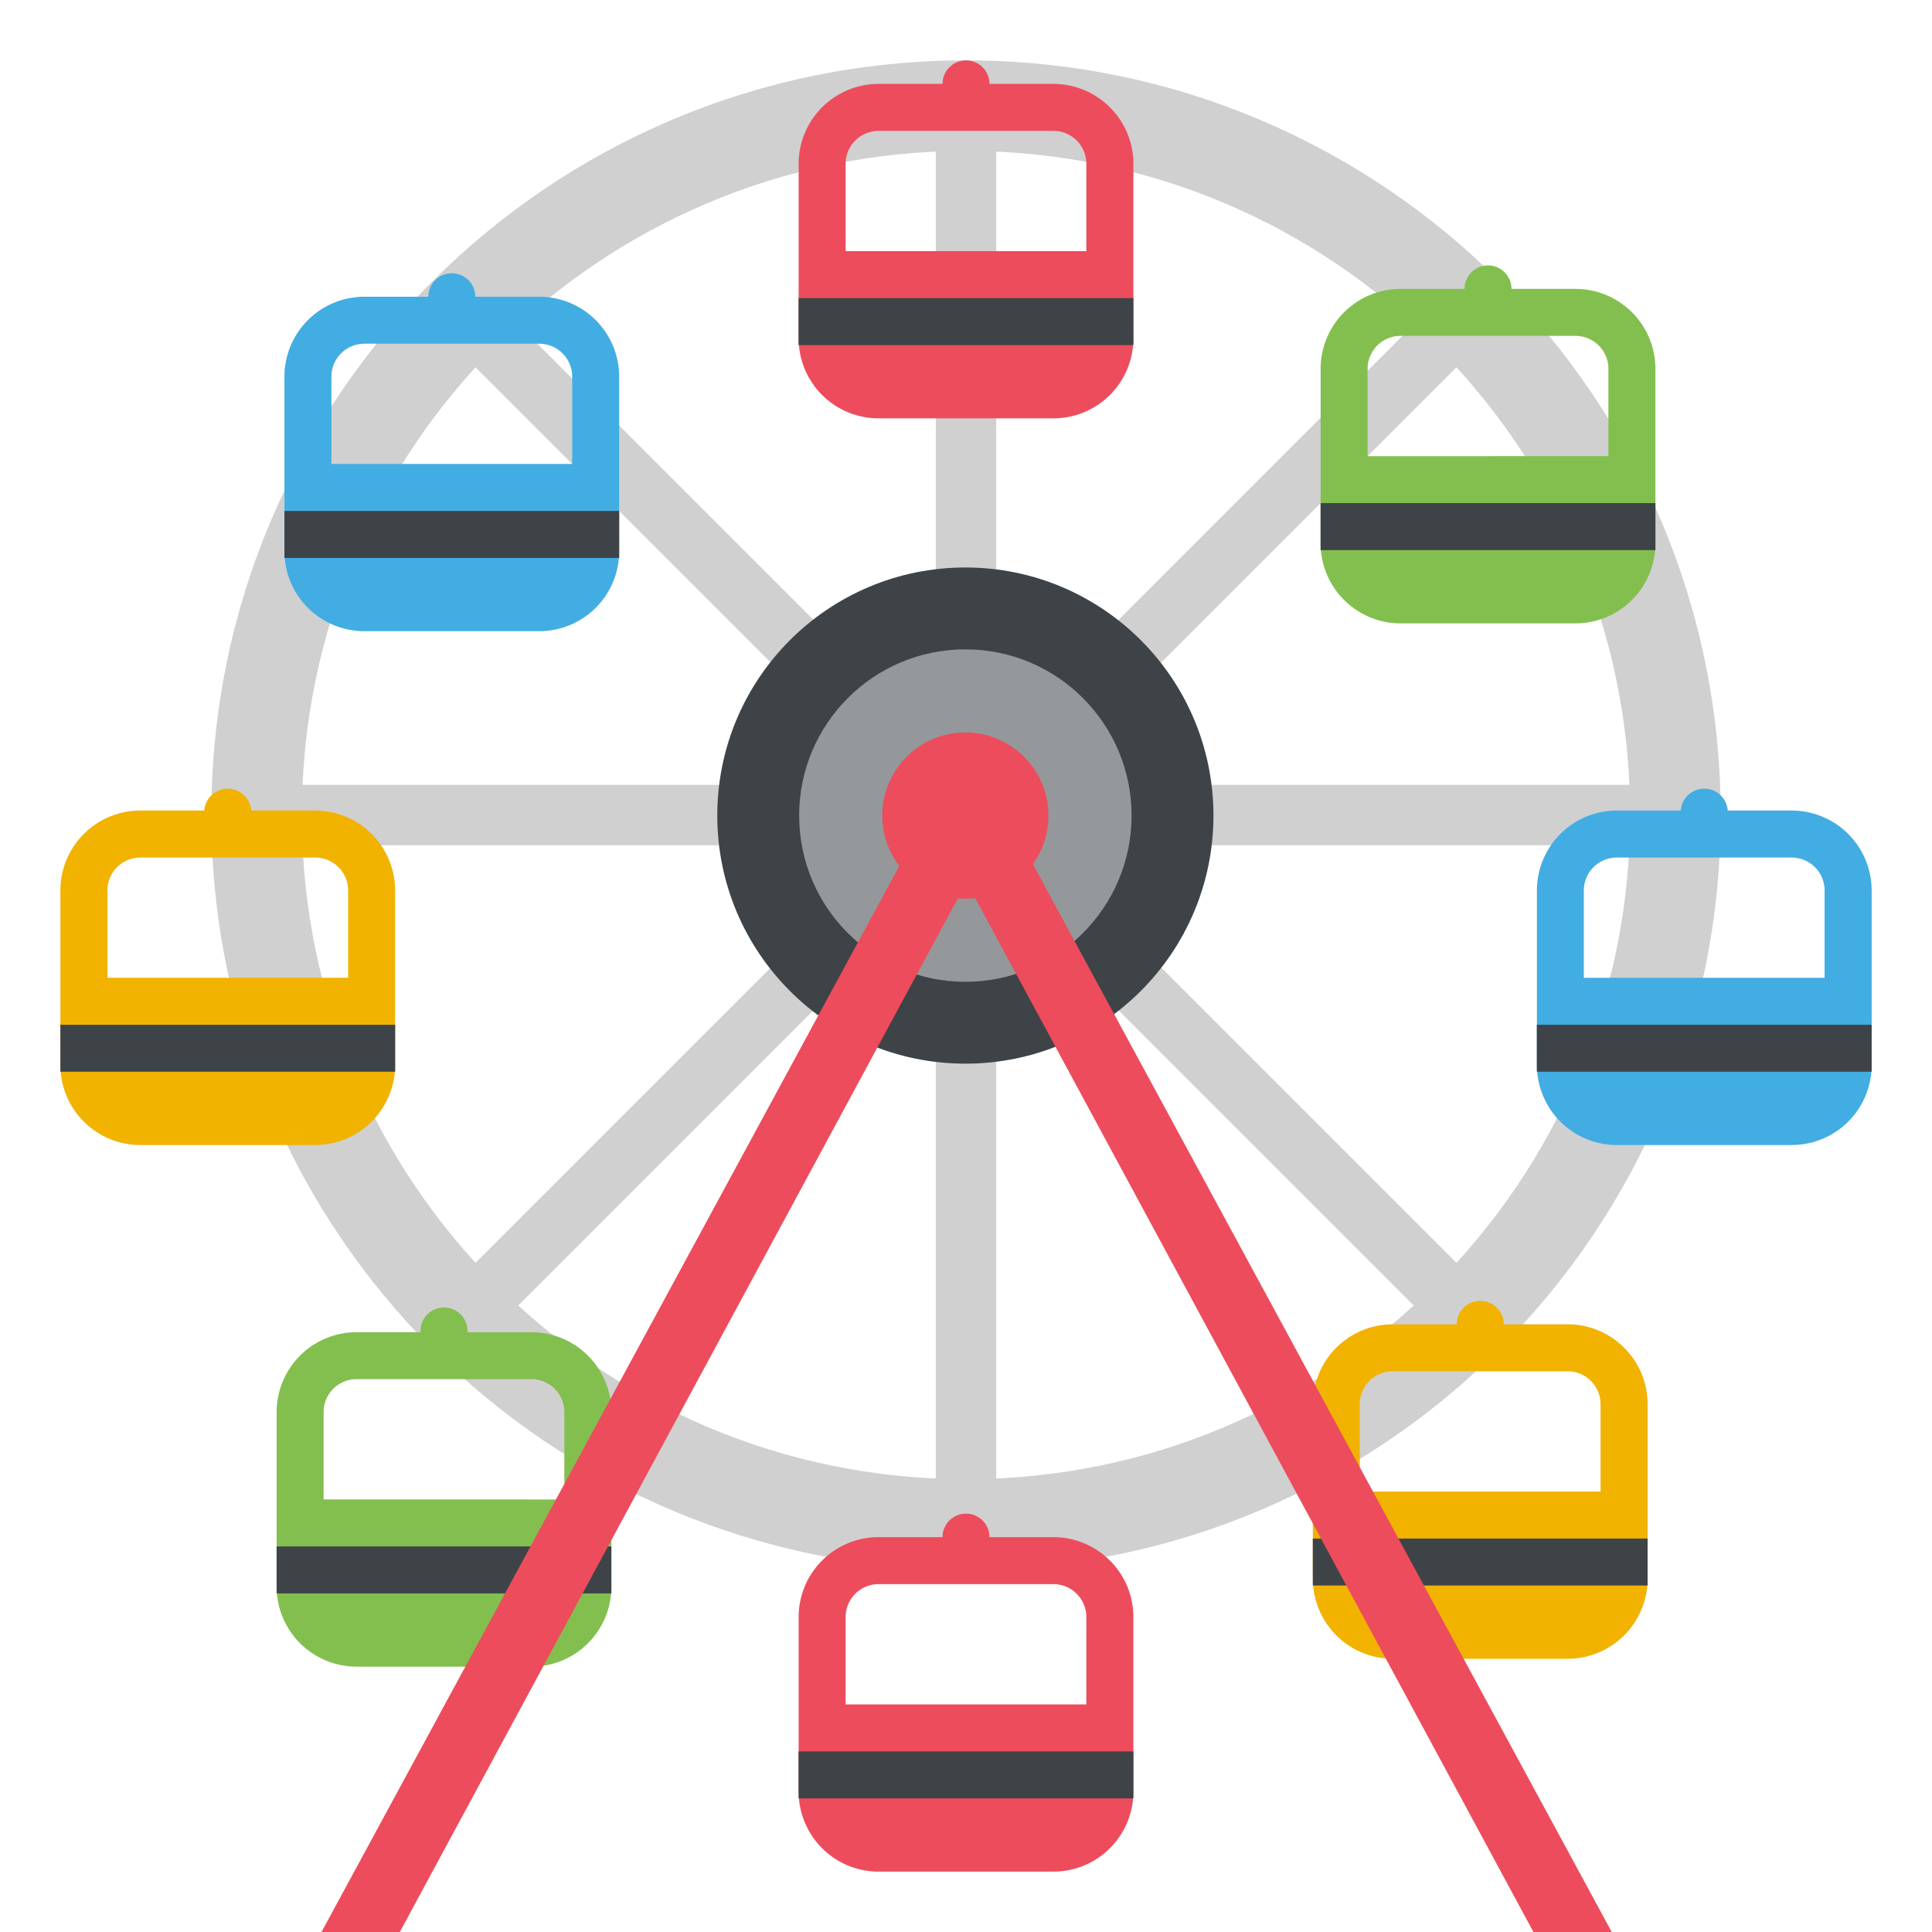
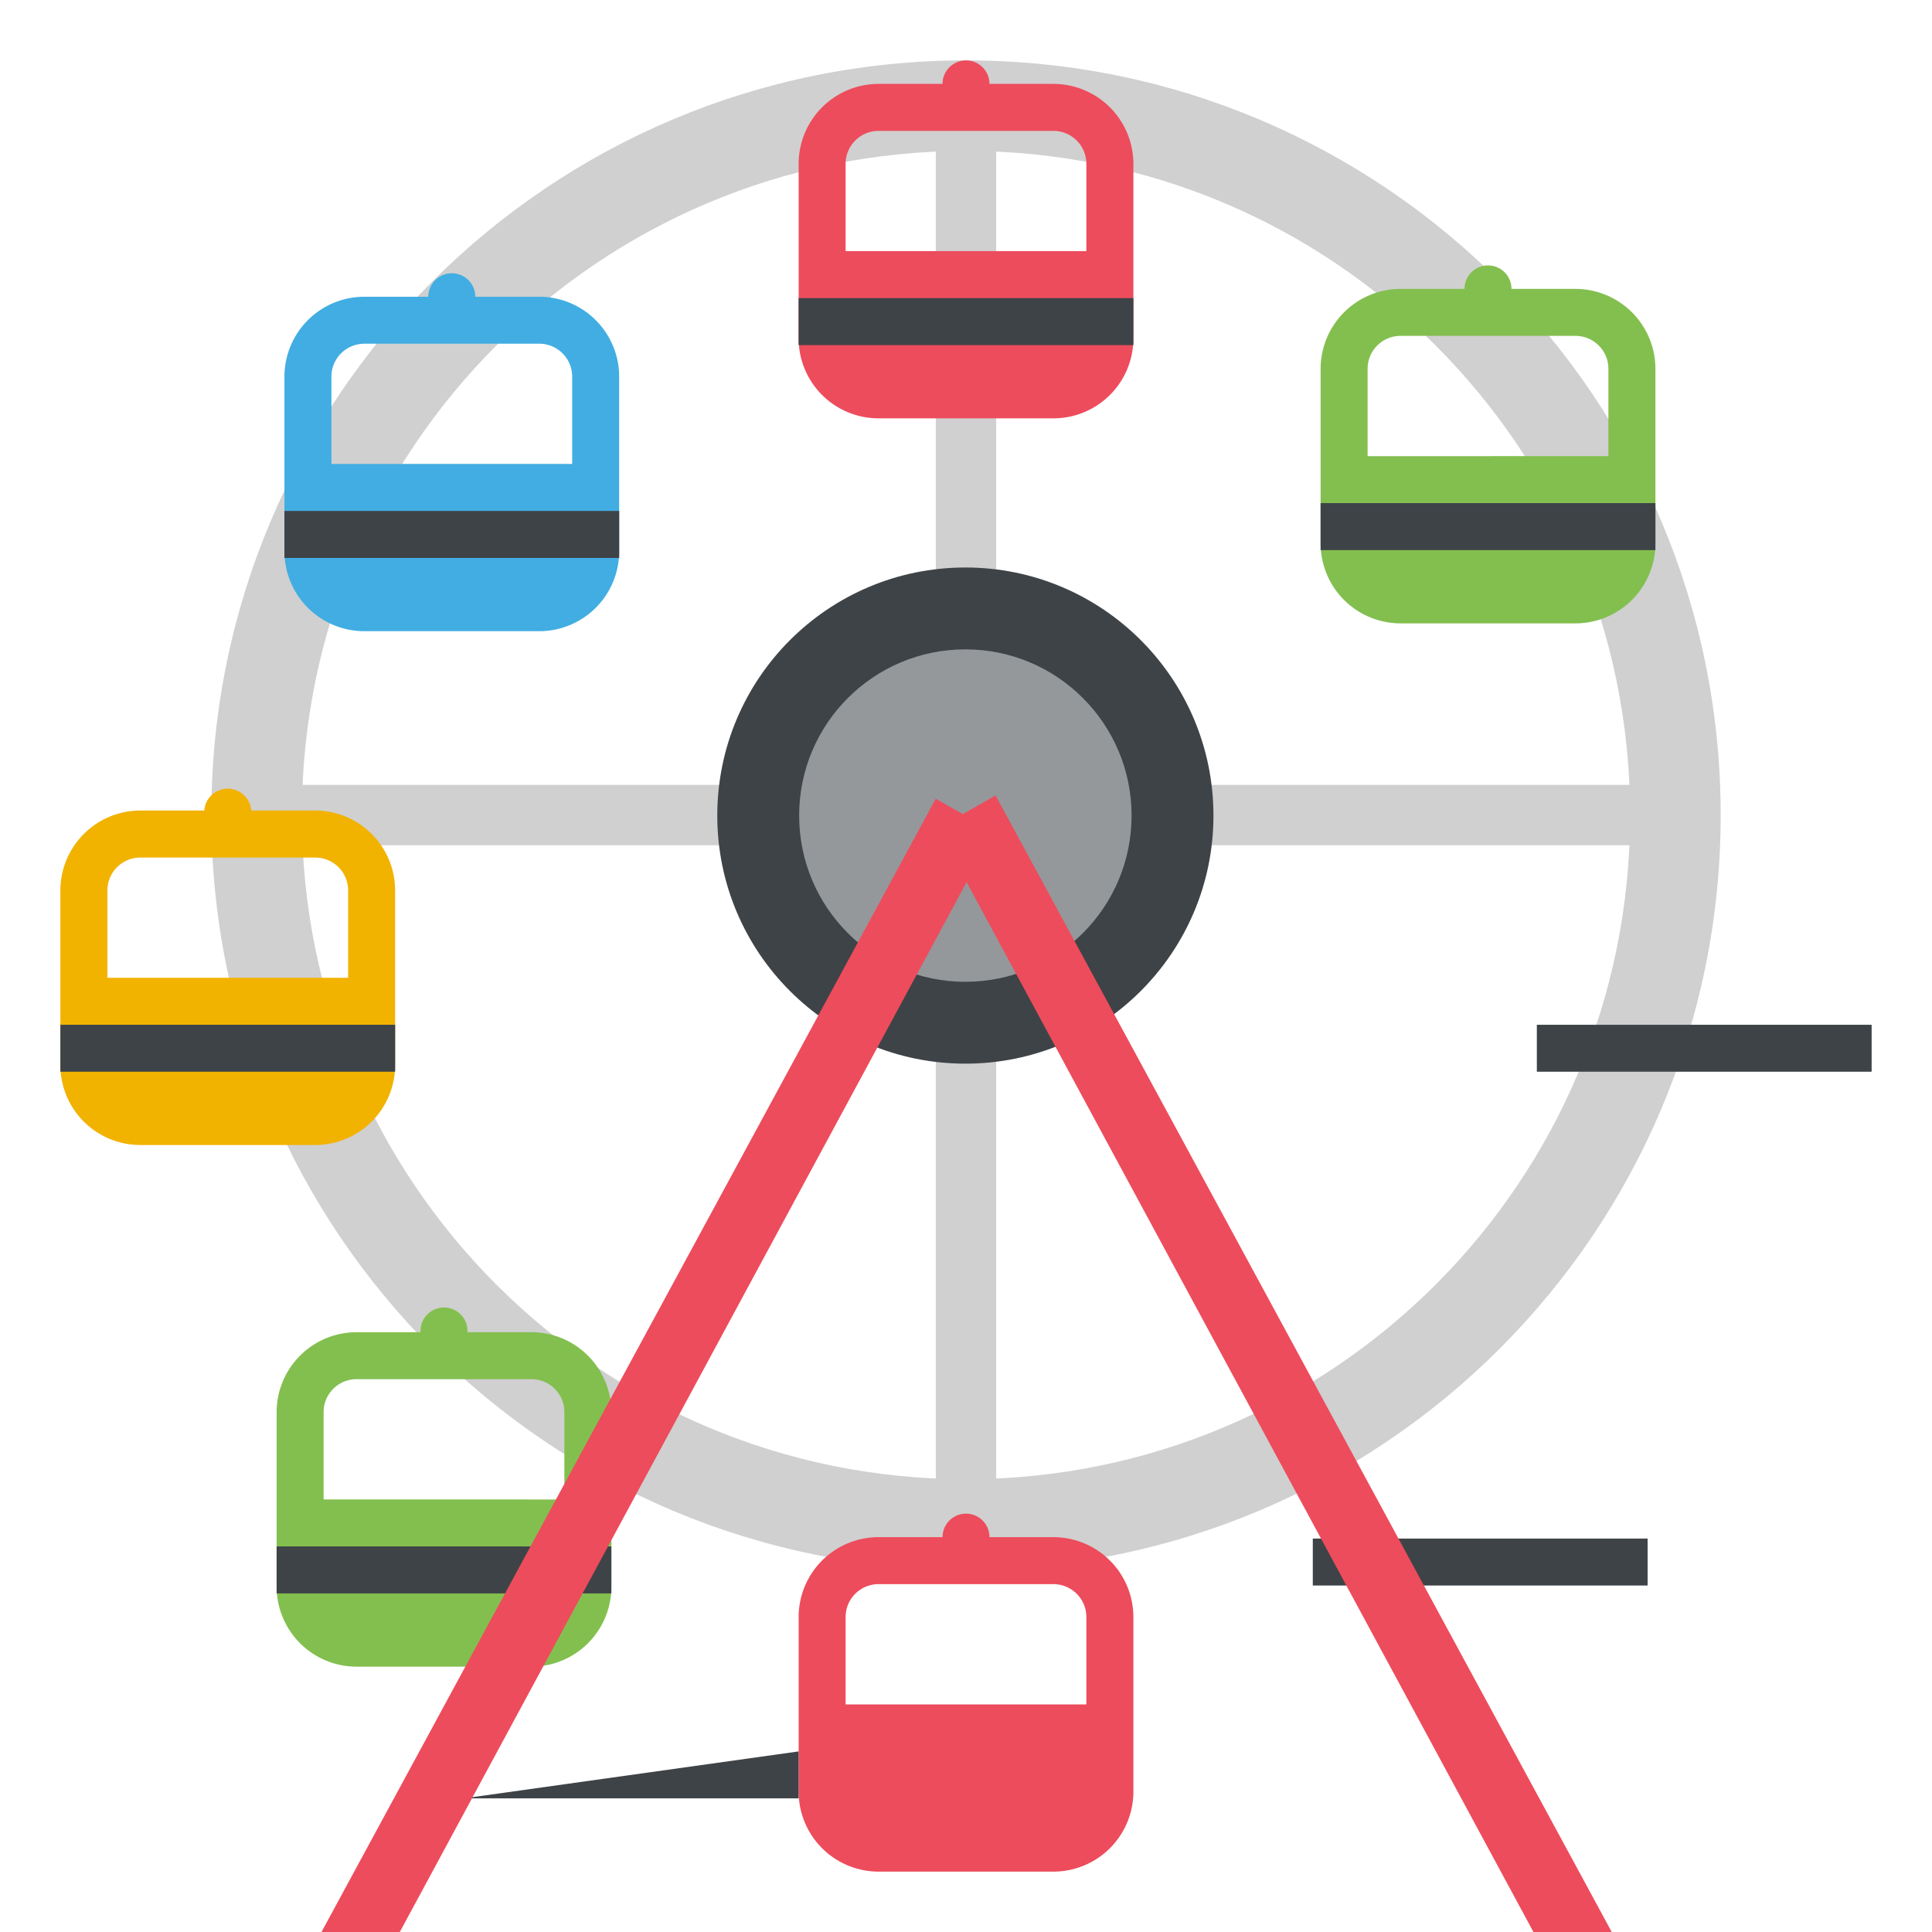
<svg xmlns="http://www.w3.org/2000/svg" width="64" height="64" viewBox="0 0 64 64">
  <g fill="#D0D0D0">
    <path d="M32 2C18.193 2 7 13.193 7 27s11.193 25 25 25 25-11.193 25-25S45.807 2 32 2zm0 47c-12.15 0-22-9.85-22-22S19.85 5 32 5s22 9.85 22 22-9.85 22-22 22z" />
    <path d="M8 26h48v2H8z" />
    <path d="M31 3h2v48h-2z" />
-     <path d="M15.737 9.322l33.94 33.94-1.414 1.415-33.94-33.94z" />
-     <path d="M49.678 10.737l-33.94 33.94-1.415-1.414 33.94-33.94z" />
  </g>
  <circle fill="#3E4347" cx="31.979" cy="27.017" r="8.218" />
  <circle fill="#94989B" cx="31.979" cy="27.017" r="5.506" />
  <path fill="#ED4C5C" d="M34.896 2.779h-2.118C32.778 2.352 32.43 2 32 2s-.778.352-.778.779h-2.118a2.65 2.65 0 0 0-2.648 2.645v5.791a2.647 2.647 0 0 0 2.648 2.643h5.793a2.648 2.648 0 0 0 2.648-2.643V5.424a2.652 2.652 0 0 0-2.649-2.645zm1.091 5.539h-7.975V5.424c0-.6.489-1.088 1.091-1.088h5.793a1.09 1.09 0 0 1 1.091 1.088v2.894z" />
  <path fill="#3E4347" d="M26.455 9.875h11.09v1.557h-11.09z" />
  <path fill="#ED4C5C" d="M34.896 50.92h-2.118a.777.777 0 0 0-1.556 0h-2.118a2.648 2.648 0 0 0-2.648 2.645v5.789A2.65 2.65 0 0 0 29.104 62h5.793a2.651 2.651 0 0 0 2.648-2.646v-5.789a2.65 2.65 0 0 0-2.649-2.645zm1.091 5.541h-7.975v-2.896c0-.6.489-1.088 1.091-1.088h5.793a1.09 1.09 0 0 1 1.091 1.088v2.896z" />
-   <path fill="#3E4347" d="M26.455 58.018h11.09v1.555h-11.09z" />
+   <path fill="#3E4347" d="M26.455 58.018v1.555h-11.09z" />
  <path fill="#F2B200" d="M10.441 26.85H8.323a.78.78 0 0 0-1.556 0H4.648A2.65 2.65 0 0 0 2 29.496v5.791a2.648 2.648 0 0 0 2.648 2.643h5.793a2.65 2.65 0 0 0 2.648-2.643v-5.791a2.65 2.65 0 0 0-2.648-2.646zm1.091 5.541H3.558v-2.895a1.09 1.09 0 0 1 1.091-1.088h5.793a1.09 1.09 0 0 1 1.091 1.088v2.895z" />
  <path fill="#3E4347" d="M2 33.947h11.09v1.555H2z" />
-   <path fill="#42ADE2" d="M59.352 26.85h-2.118a.78.78 0 0 0-1.556 0H53.56a2.65 2.65 0 0 0-2.648 2.646v5.791a2.648 2.648 0 0 0 2.648 2.643h5.793a2.648 2.648 0 0 0 2.648-2.643v-5.791a2.65 2.65 0 0 0-2.649-2.646zm1.09 5.541h-7.975v-2.895a1.09 1.09 0 0 1 1.091-1.088h5.793a1.09 1.09 0 0 1 1.091 1.088v2.895z" />
  <path fill="#3E4347" d="M50.91 33.947H62v1.555H50.91z" />
  <g>
    <path fill="#42ADE2" d="M17.864 9.83h-2.119a.777.777 0 0 0-1.556 0H12.07a2.649 2.649 0 0 0-2.648 2.645v5.791a2.648 2.648 0 0 0 2.649 2.643h5.792a2.648 2.648 0 0 0 2.648-2.643v-5.791a2.649 2.649 0 0 0-2.647-2.645zm1.09 5.539h-7.975v-2.895c0-.6.49-1.088 1.092-1.088h5.792a1.09 1.09 0 0 1 1.091 1.088v2.895z" />
    <path fill="#3E4347" d="M9.422 16.926h11.09v1.557H9.422z" />
  </g>
  <g>
-     <path fill="#F2B200" d="M51.929 43.869l-2.117.002a.775.775 0 0 0-.778-.777.776.776 0 0 0-.779.777l-2.117-.002a2.648 2.648 0 0 0-2.648 2.646v5.789a2.65 2.65 0 0 0 2.648 2.645h5.792a2.65 2.65 0 0 0 2.649-2.645v-5.789c0-1.46-1.19-2.646-2.65-2.646zm1.092 5.541h-7.977v-2.895c0-.602.49-1.09 1.092-1.09h5.792c.603 0 1.092.488 1.092 1.09l.001 2.895z" />
    <path fill="#3E4347" d="M43.488 50.967h11.091v1.555H43.488z" />
  </g>
  <g>
    <path fill="#83BF4F" d="M17.604 44.131h-2.118a.779.779 0 1 0-1.556 0h-2.117a2.649 2.649 0 0 0-2.649 2.645v5.791a2.648 2.648 0 0 0 2.649 2.643h5.792a2.648 2.648 0 0 0 2.648-2.643v-5.791a2.65 2.65 0 0 0-2.649-2.645zm1.09 5.541l-7.974-.002v-2.895c0-.6.49-1.088 1.092-1.088h5.792a1.09 1.09 0 0 1 1.091 1.088v2.897z" />
    <path fill="#3E4347" d="M9.163 51.227h11.089v1.557H9.163z" />
  </g>
  <g>
    <path fill="#83BF4F" d="M52.188 9.57H50.07a.777.777 0 1 0-1.556 0h-2.118a2.65 2.65 0 0 0-2.649 2.646v5.789a2.65 2.65 0 0 0 2.65 2.645h5.792a2.65 2.65 0 0 0 2.649-2.645v-5.791a2.65 2.65 0 0 0-2.65-2.644zm1.092 5.539l-7.976.002v-2.895c0-.602.489-1.09 1.091-1.09h5.793c.602 0 1.092.488 1.092 1.09v2.893z" />
    <path fill="#3E4347" d="M43.746 16.666h11.092v1.557H43.746z" />
  </g>
  <g fill="#ED4C5C">
-     <circle cx="31.979" cy="27.017" r="2.753" />
    <path d="M32.98 26.35l-1.087.618-.895-.509L10.65 64h2.594L32.02 29.224 50.797 64h2.594z" />
  </g>
</svg>